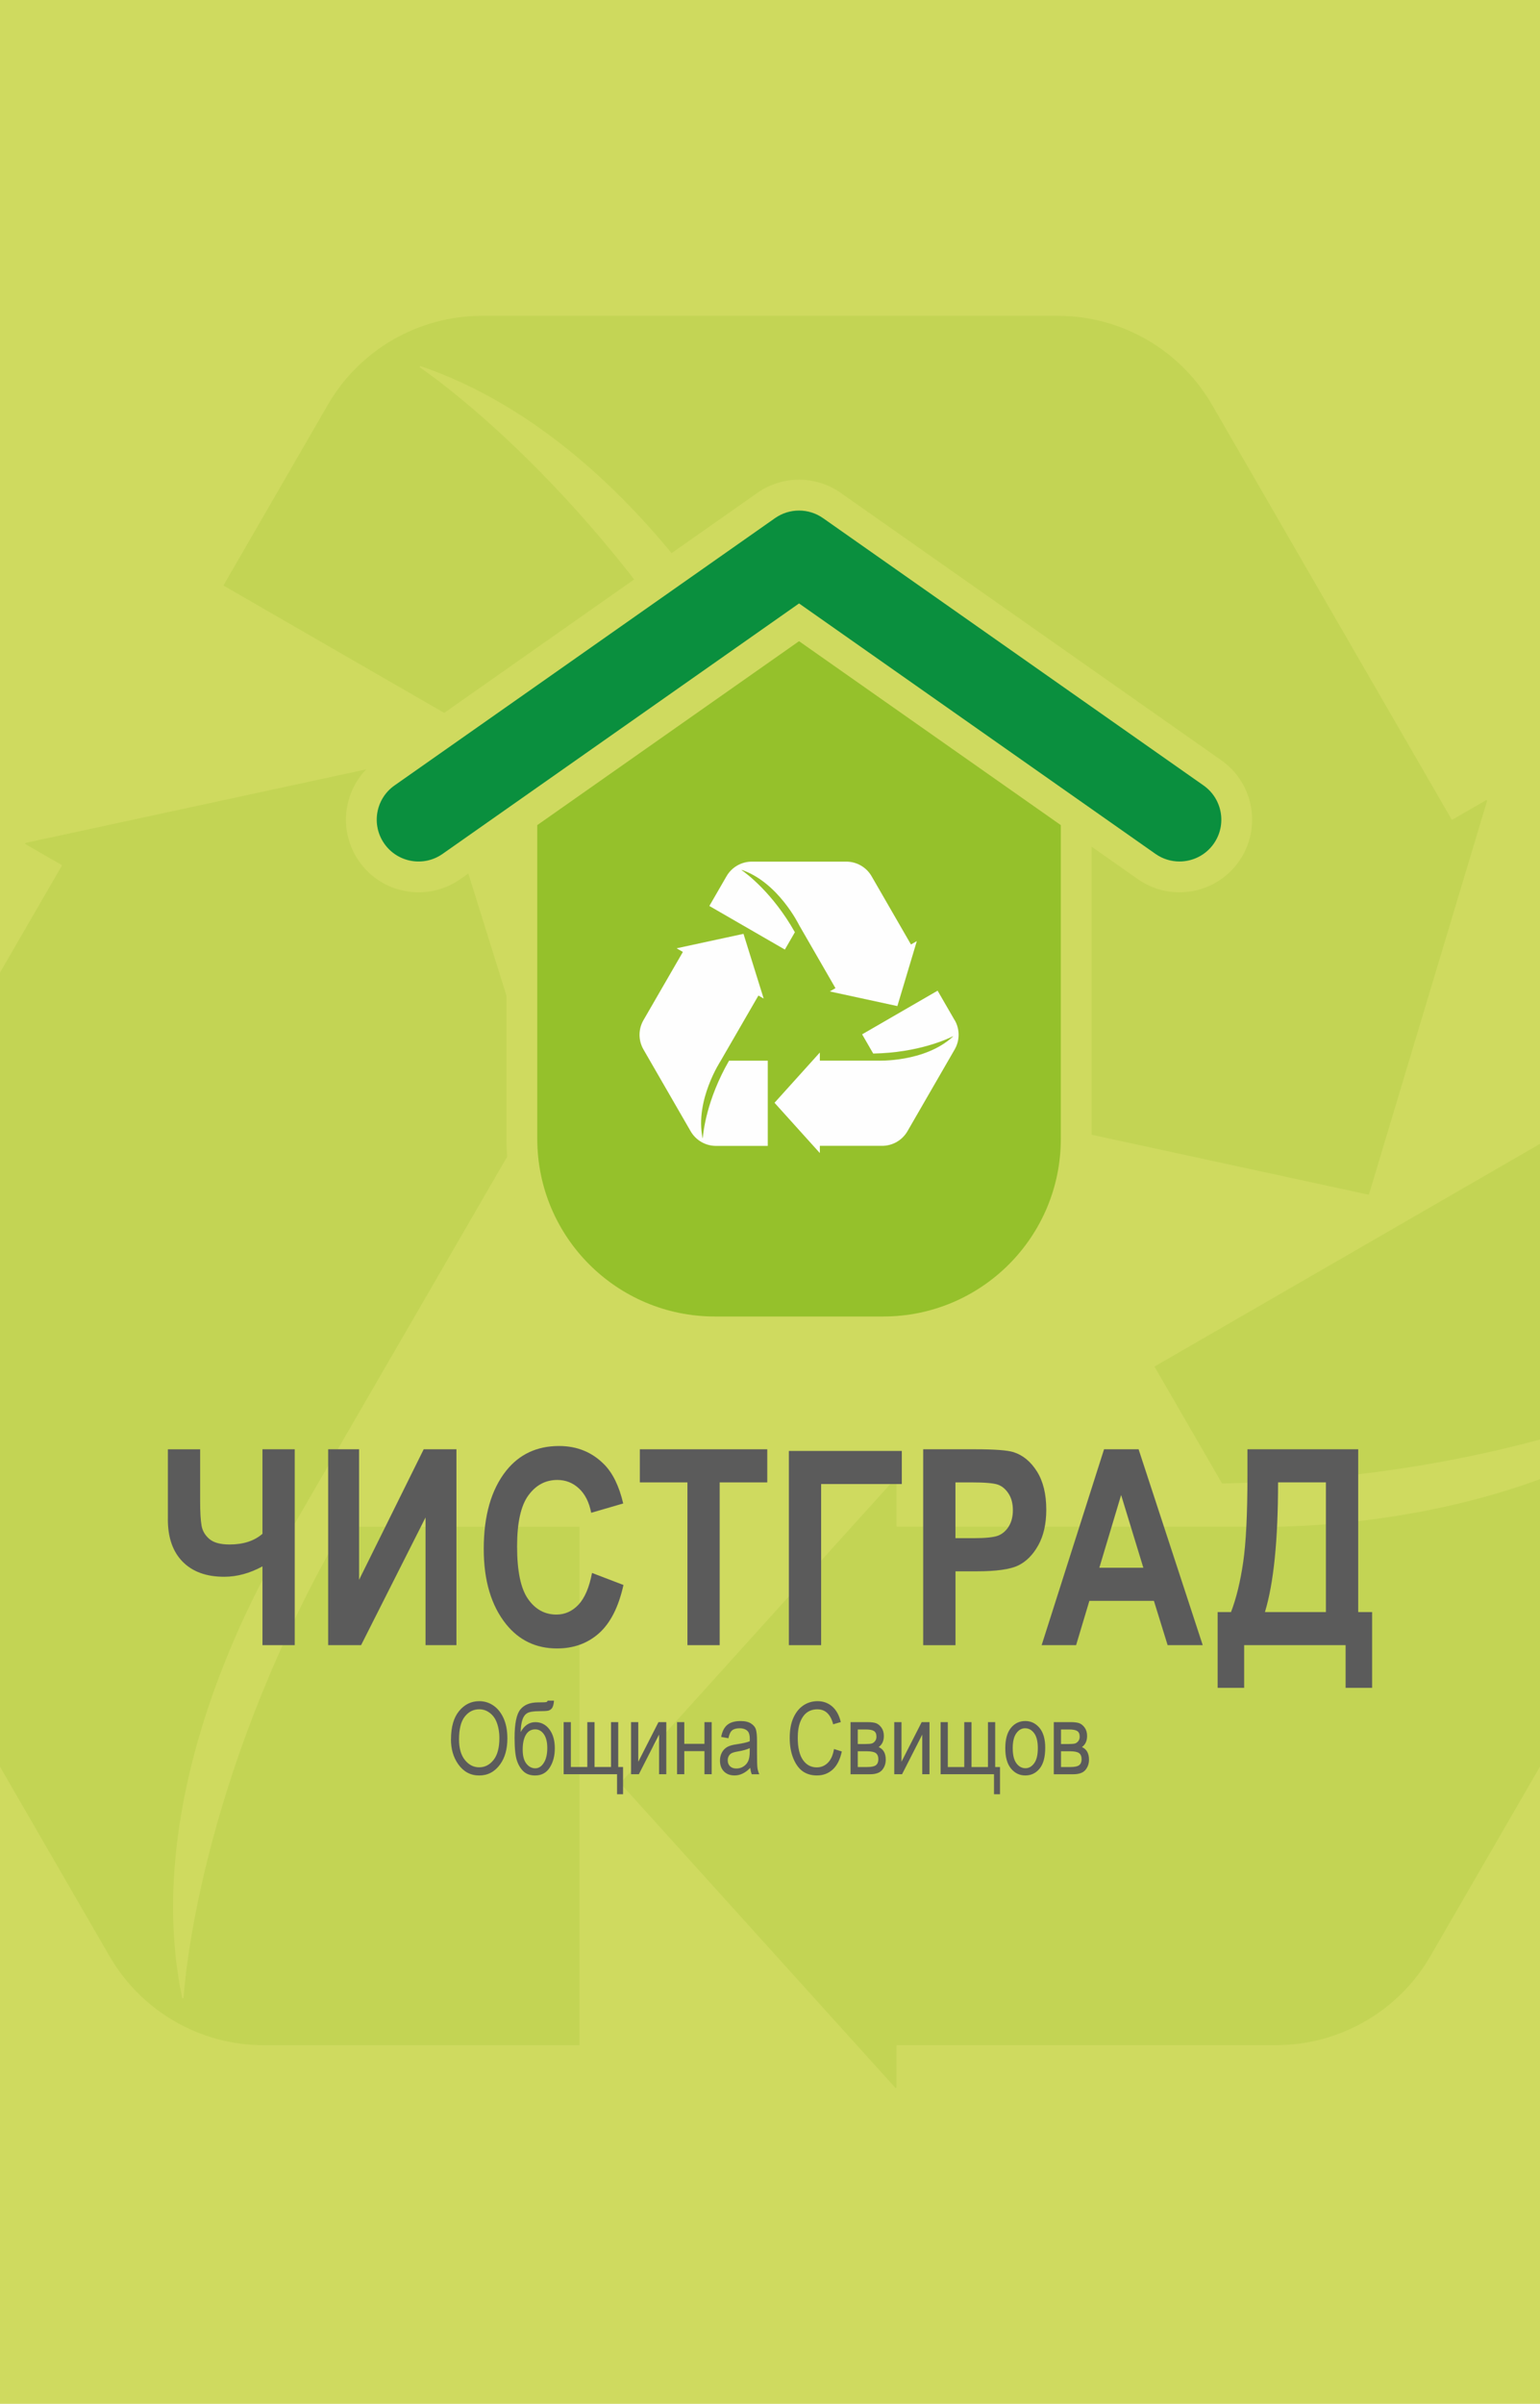
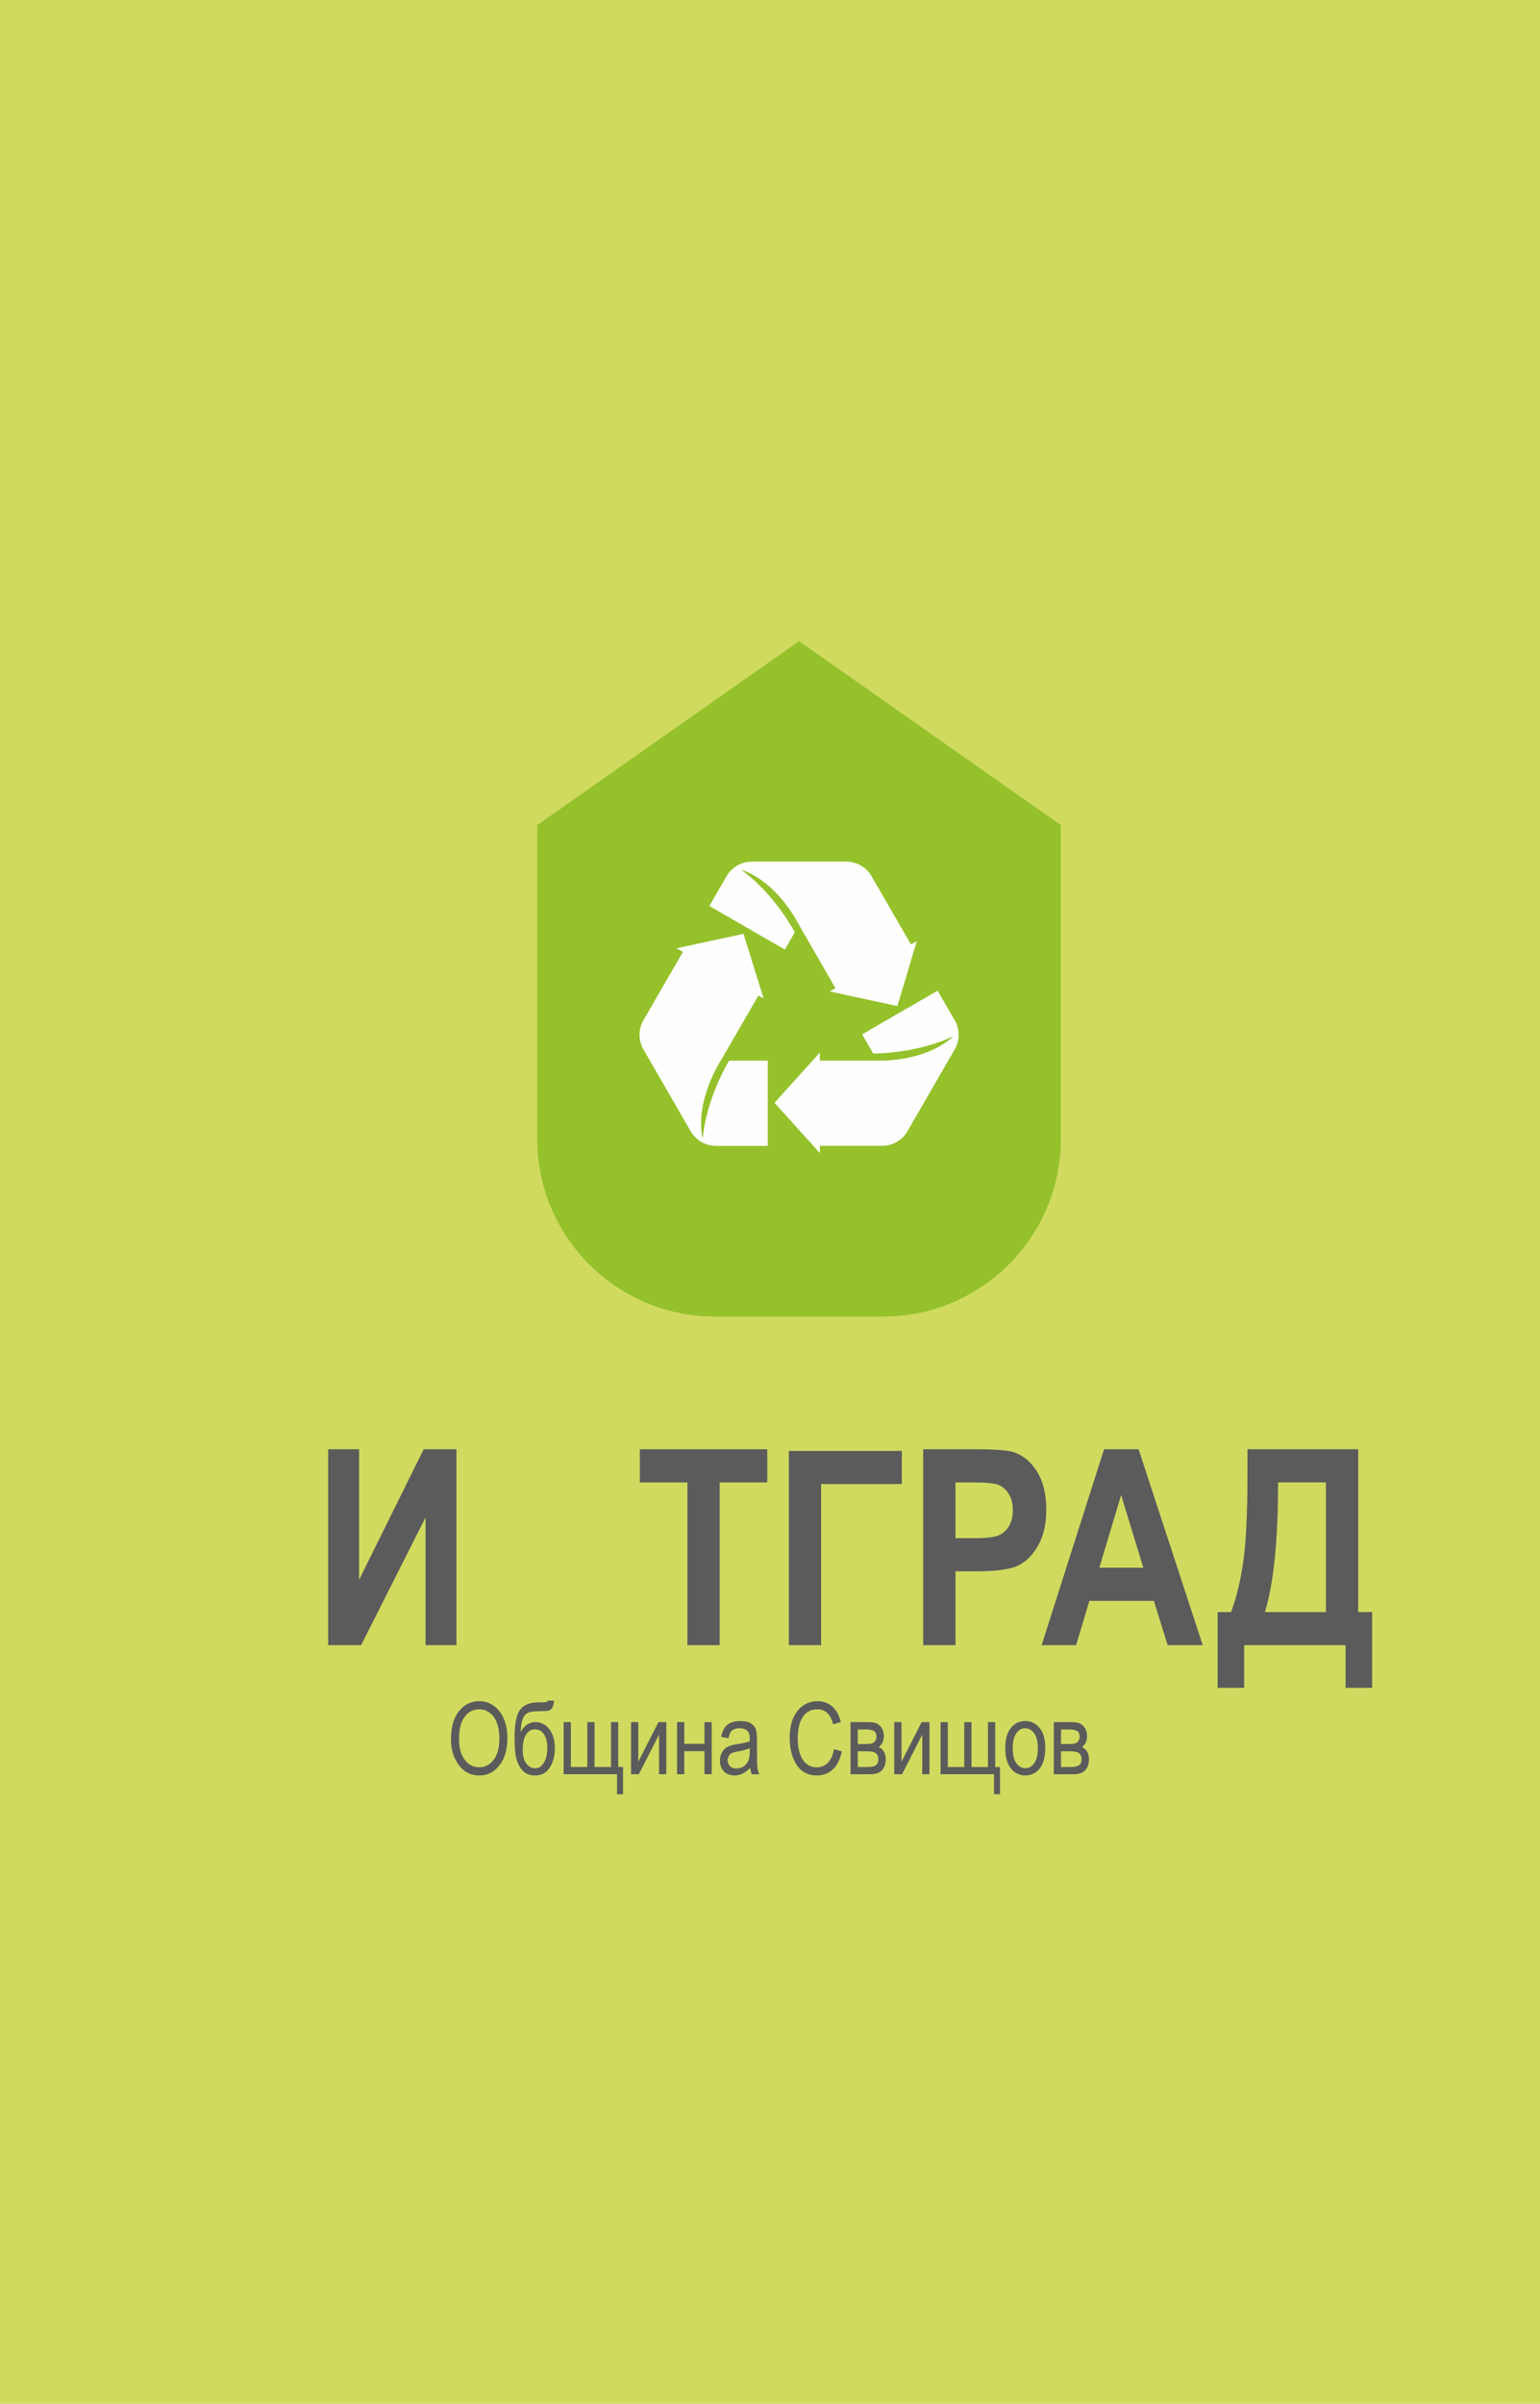
<svg xmlns="http://www.w3.org/2000/svg" xml:space="preserve" width="127mm" height="198.158mm" version="1.1" style="shape-rendering:geometricPrecision; text-rendering:geometricPrecision; image-rendering:optimizeQuality; fill-rule:evenodd; clip-rule:evenodd" viewBox="0 0 527.83 823.57">
  <defs>
    <style type="text/css">
   
    .fil0 {fill:#CFDA5F}
    .fil4 {fill:#FEFEFE;fill-rule:nonzero}
    .fil5 {fill:#5B5B5B;fill-rule:nonzero}
    .fil2 {fill:#95C12B;fill-rule:nonzero}
    .fil3 {fill:#0A8F3E;fill-rule:nonzero}
    .fil1 {fill:#95C12B;fill-rule:nonzero;fill-opacity:0.2}
   
  </style>
  </defs>
  <g id="Layer_x0020_1">
    <rect class="fil0" x="-0" y="-0" width="527.83" height="823.57" />
-     <path class="fil1" d="M527.83 391.89l-132.14 76.3 23.09 39.92c0.05,0.08 0.13,0.13 0.22,0.13 43.98,-0.78 80.91,-7.53 108.84,-15.05l0 -101.31zm0 114.88c-50.34,18.53 -100.41,16.3 -100.41,16.3l-119.89 0c-0.14,0 -0.25,-0.11 -0.25,-0.25l0 -16.07c0,-0.22 -0.25,-0.33 -0.42,-0.19l-94.1 104.16c-0.12,0.11 -0.12,0.29 0,0.39l94.1 104.17c0.17,0.15 0.42,0.02 0.42,-0.19l0 -14.15c0,-0.14 0.12,-0.26 0.25,-0.26l129.84 0c21.81,0 41.98,-11.62 52.89,-30.49l37.57 -64.96 0 -98.47zm-527.83 98.5l0 -272.06 21.16 -36.55c0.08,-0.13 0.04,-0.28 -0.09,-0.34l-12.3 -7.09c-0.18,-0.11 -0.16,-0.39 0.05,-0.46l139.04 -30 41.98 134.38c0.05,0.22 -0.19,0.38 -0.38,0.27l-10.25 -5.92c-0.13,-0.07 -0.29,-0.03 -0.35,0.1l-78.48 135.49 0.05 0 -0.01 0.02c0,0 -54.44,82.16 -38.01,161.32 0.05,0.3 0.48,0.26 0.5,-0.03 0.88,-11.93 7.79,-79.81 54.75,-161.18 0.05,-0.08 0.13,-0.13 0.23,-0.13l80.72 0 0 177.62 -108.17 0c-21.82,0 -41.98,-11.62 -52.89,-30.49l-37.55 -64.93zm255.12 -349.76c0.05,-0.08 0.05,-0.17 0,-0.25 -46.24,-81.94 -101.28,-122.5 -111.12,-129.34 -0.25,-0.17 -0.06,-0.56 0.22,-0.46 76.35,26.13 119.39,114.25 119.69,114.85l0 0 75.95 131.41c0.07,0.13 0.03,0.28 -0.09,0.35l-11.11 6.41c-0.19,0.11 -0.16,0.4 0.04,0.46l140.2 30.33c0.15,0.05 0.31,-0.04 0.34,-0.19l40.43 -134.63c0.05,-0.22 -0.19,-0.38 -0.38,-0.27l-11.45 6.61c-0.12,0.07 -0.28,0.03 -0.34,-0.1l-82.08 -142c-10.91,-18.87 -31.07,-30.49 -52.9,-30.49l-197.26 0c-21.81,0 -41.98,11.62 -52.89,30.48l-35.8 61.92 157.7 90.93 20.84 -36.04z" />
    <g id="_2629244157312">
-       <path class="fil0" d="M374.15 290.08l0 100.09c0,39.45 -31.98,71.43 -71.43,71.43l-57.7 0c-39.45,0 -71.43,-31.98 -71.43,-71.43l0 -100.09 -15.82 11.11c-11.24,7.9 -26.77,5.18 -34.67,-6.06 -7.9,-11.24 -5.18,-26.77 6.06,-34.67l130.41 -91.59c8.58,-6.03 20.02,-6.03 28.6,0l130.41 91.59c11.24,7.9 13.96,23.42 6.06,34.67 -4.67,6.65 -12.26,10.58 -20.38,10.58 -5.12,0 -10.1,-1.58 -14.29,-4.52l-15.82 -11.11z" />
      <g>
        <path class="fil2" d="M184.15 282.69l0 107.48c0,33.62 27.25,60.87 60.87,60.87l57.7 0c33.62,0 60.87,-27.25 60.87,-60.87l0 -107.48 -89.72 -63.02 -89.73 63.02z" />
-         <path class="fil3" d="M412.51 269.1l-48.92 -34.35 -41.67 -29.27 -39.82 -27.96c-4.94,-3.47 -11.53,-3.47 -16.47,0l-39.82 27.96 -41.67 29.27 -48.92 34.35c-6.48,4.55 -8.04,13.48 -3.49,19.96 4.55,6.48 13.48,8.04 19.96,3.49l32.45 -22.79 89.73 -63.02 89.72 63.02 32.45 22.79c2.51,1.76 5.38,2.6 8.22,2.6 4.51,0 8.95,-2.12 11.74,-6.09 4.55,-6.48 2.98,-15.41 -3.49,-19.96z" />
        <g>
          <path class="fil4" d="M327.2 349.52l-5.84 -10.11 -25.87 14.96 3.79 6.56c0.01,0.01 0.02,0.02 0.04,0.02 15.4,-0.27 25.53,-5.02 27.29,-5.91 0.04,-0.02 0.08,0.04 0.05,0.07 -9.78,9 -25.95,8.27 -25.95,8.27l-19.67 0c-0.02,0 -0.04,-0.02 -0.04,-0.04l0 -2.64c0,-0.04 -0.04,-0.06 -0.07,-0.03l-15.44 17.12c-0.02,0.02 -0.02,0.05 0,0.06l15.44 17.12c0.03,0.02 0.07,0 0.07,-0.03l0 -2.33c0,-0.02 0.02,-0.04 0.04,-0.04l21.31 0c3.58,0 6.89,-1.91 8.68,-5.01l16.19 -28.03c1.79,-3.1 1.79,-6.92 0,-10.02z" />
          <path class="fil4" d="M272.43 319.41c0.01,-0.01 0.01,-0.03 0,-0.04 -7.59,-13.47 -16.62,-20.13 -18.24,-21.26 -0.04,-0.03 -0.01,-0.09 0.04,-0.08 12.53,4.3 19.59,18.78 19.64,18.88l0 0 12.46 21.6c0.01,0.02 0.01,0.05 -0.01,0.06l-1.82 1.05c-0.03,0.02 -0.03,0.07 0.01,0.08l23.01 4.98c0.02,0.01 0.05,-0.01 0.06,-0.03l6.63 -22.13c0.01,-0.04 -0.03,-0.06 -0.06,-0.04l-1.88 1.09c-0.02,0.01 -0.05,0 -0.06,-0.02l-13.47 -23.34c-1.79,-3.1 -5.1,-5.01 -8.68,-5.01l-32.37 0c-3.58,0 -6.89,1.91 -8.68,5.01l-5.88 10.18 25.88 14.94 3.42 -5.92z" />
          <path class="fil4" d="M249.87 363.41c-7.71,13.38 -8.84,24.53 -8.98,26.49 -0,0.05 -0.07,0.05 -0.08,0.01 -2.7,-13.01 6.24,-26.52 6.24,-26.52l0 -0 -0.01 0 12.88 -22.27c0.01,-0.02 0.04,-0.03 0.06,-0.02l1.68 0.97c0.03,0.02 0.07,-0.01 0.06,-0.04l-6.89 -22.09 -22.82 4.93c-0.03,0.01 -0.04,0.06 -0.01,0.08l2.02 1.17c0.02,0.01 0.03,0.04 0.01,0.06l-13.49 23.34c-1.79,3.1 -1.79,6.92 -0,10.03l16.18 28.03c1.79,3.1 5.1,5.01 8.68,5.01l17.75 0 0 -29.19 -13.25 0c-0.02,0 -0.03,0.01 -0.04,0.02z" />
        </g>
      </g>
    </g>
    <g id="_2629244167680">
      <g>
-         <path class="fil5" d="M57.54 520.53l0 -23.99 11.06 0 0 17.82c0,3.72 0.16,6.5 0.48,8.31 0.31,1.81 1.22,3.36 2.7,4.61 1.47,1.25 3.78,1.87 6.92,1.87 4.7,0 8.45,-1.22 11.26,-3.66l0 -28.96 11.06 0 0 67.11 -11.06 0 0 -26.99c-4.36,2.37 -8.73,3.56 -13.12,3.56 -6.11,0 -10.84,-1.72 -14.23,-5.15 -3.39,-3.44 -5.08,-8.28 -5.08,-14.53z" />
        <polygon class="fil5" points="112.48,563.64 112.48,496.53 123.07,496.53 123.07,541.26 145.22,496.53 156.44,496.53 156.44,563.64 145.85,563.64 145.85,519.89 123.76,563.64 " />
-         <path class="fil5" d="M202.91 538.9l10.78 4.12c-1.67,7.55 -4.47,13.04 -8.37,16.53 -3.91,3.48 -8.7,5.22 -14.4,5.22 -7.17,0 -12.98,-2.77 -17.43,-8.28 -5.12,-6.37 -7.69,-14.98 -7.69,-25.81 0,-11.43 2.58,-20.39 7.73,-26.85 4.5,-5.61 10.53,-8.42 18.09,-8.42 6.17,0 11.33,2.11 15.48,6.33 2.95,3 5.12,7.45 6.5,13.36l-10.97 3.19c-0.7,-3.62 -2.11,-6.4 -4.2,-8.34 -2.09,-1.94 -4.56,-2.91 -7.4,-2.91 -4.06,0 -7.37,1.76 -9.94,5.3 -2.58,3.53 -3.86,9.36 -3.86,17.48 0,8.44 1.25,14.43 3.75,18 2.5,3.56 5.73,5.34 9.73,5.34 2.92,0 5.45,-1.14 7.59,-3.41 2.12,-2.28 3.67,-5.89 4.61,-10.84z" />
        <polygon class="fil5" points="235.61,563.64 235.61,507.88 219.3,507.88 219.3,496.53 262.98,496.53 262.98,507.88 246.67,507.88 246.67,563.64 " />
        <polygon class="fil5" points="270.38,563.64 270.38,497.1 309.09,497.1 309.09,508.44 281.44,508.44 281.44,563.64 " />
        <path class="fil5" d="M316.42 563.64l0 -67.11 17.86 0c6.65,0 11.01,0.33 13.06,0.97 3.26,1.03 5.95,3.25 8.08,6.64 2.12,3.37 3.19,7.75 3.19,13.09 0,4.84 -0.92,8.92 -2.75,12.2 -1.83,3.28 -4.12,5.58 -6.87,6.91 -2.75,1.33 -7.48,2 -14.2,2l-7.29 0 0 25.31 -11.06 0zm11.06 -55.77l0 19.12 6.17 0c4.12,0 6.95,-0.3 8.44,-0.87 1.48,-0.58 2.7,-1.62 3.65,-3.14 0.95,-1.53 1.42,-3.39 1.42,-5.59 0,-2.23 -0.48,-4.12 -1.47,-5.65 -0.98,-1.53 -2.2,-2.56 -3.64,-3.08 -1.44,-0.52 -4.48,-0.78 -9.15,-0.78l-5.42 0z" />
        <path class="fil5" d="M412.23 563.64l-12.03 0 -4.7 -15.18 -22.12 0 -4.55 15.18 -11.81 0 21.39 -67.11 11.84 0 21.98 67.11zm-20.35 -26.52l-7.62 -24.92 -7.47 24.92 15.09 0z" />
        <path class="fil5" d="M465.51 552.3l4.78 0 0 25.96 -9.09 0 0 -14.62 -34.77 0 0 14.62 -9.09 0 0 -25.96 4.59 0c1.8,-4.7 3.19,-10.37 4.16,-17.03 0.98,-6.65 1.47,-16.57 1.47,-29.77l0 -8.97 37.96 0 0 55.77zm-11.06 -44.43l-16.4 0c0,19.79 -1.5,34.6 -4.5,44.43l20.9 0 0 -44.43z" />
      </g>
      <path class="fil5" d="M154.58 595.88c0,-4.2 0.92,-7.42 2.77,-9.67 1.85,-2.25 4.15,-3.38 6.91,-3.38 1.78,0 3.41,0.5 4.87,1.51 1.47,1.01 2.63,2.47 3.49,4.39 0.85,1.92 1.28,4.2 1.28,6.85 0,3.65 -0.83,6.62 -2.49,8.91 -1.83,2.53 -4.22,3.8 -7.18,3.8 -2.98,0 -5.38,-1.3 -7.2,-3.89 -1.65,-2.35 -2.47,-5.18 -2.47,-8.51zm2.75 0.04c0,3.04 0.67,5.39 2.01,7.06 1.34,1.67 2.97,2.51 4.89,2.51 1.96,0 3.61,-0.84 4.94,-2.53 1.33,-1.69 1.99,-4.18 1.99,-7.46 0,-2.12 -0.34,-4.01 -1.03,-5.68 -0.53,-1.27 -1.32,-2.3 -2.38,-3.06 -1.06,-0.77 -2.22,-1.15 -3.47,-1.15 -2.02,0 -3.68,0.84 -4.99,2.52 -1.31,1.68 -1.96,4.28 -1.96,7.79zm30.35 -13.27l2.2 0c-0.1,1.23 -0.33,2.08 -0.67,2.55 -0.35,0.47 -0.79,0.76 -1.31,0.88 -0.53,0.12 -1.55,0.18 -3.08,0.18 -2.01,0 -3.39,0.23 -4.15,0.7 -0.76,0.46 -1.31,1.24 -1.64,2.32 -0.34,1.08 -0.53,2.46 -0.57,4.13 1.24,-2.26 2.92,-3.39 5.02,-3.39 1.96,0 3.57,0.81 4.81,2.44 1.24,1.63 1.87,3.8 1.87,6.51 0,2.59 -0.58,4.79 -1.73,6.6 -1.15,1.81 -2.83,2.72 -5.02,2.72 -1.63,0 -2.94,-0.45 -3.92,-1.34 -0.98,-0.89 -1.75,-2.12 -2.29,-3.69 -0.55,-1.57 -0.83,-4.19 -0.83,-7.88 0,-4.82 0.65,-8.05 1.96,-9.68 1.31,-1.63 3.33,-2.45 6.05,-2.45 1.69,0 2.65,-0.04 2.88,-0.12 0.23,-0.08 0.37,-0.23 0.43,-0.46zm-0.1 16.21c0,-2 -0.38,-3.56 -1.15,-4.68 -0.77,-1.12 -1.77,-1.69 -2.99,-1.69 -1.38,0 -2.44,0.61 -3.18,1.83 -0.74,1.23 -1.11,2.92 -1.11,5.09 0,2.14 0.42,3.76 1.26,4.82 0.84,1.07 1.86,1.6 3.06,1.6 1.16,0 2.14,-0.63 2.93,-1.89 0.79,-1.26 1.18,-2.96 1.18,-5.09zm5.6 -8.85l2.48 0 0 15.38 5.64 0 0 -15.38 2.48 0 0 15.38 5.64 0 0 -15.38 2.48 0 0 15.38 1.65 0 0 9.32 -2.06 0 0 -6.85 -18.3 0 0 -17.85zm23.11 0l2.48 0 0 13.58 6.92 -13.58 2.68 0 0 17.85 -2.48 0 0 -13.58 -6.92 13.58 -2.68 0 0 -17.85zm15.77 0l2.48 0 0 7.43 6.91 0 0 -7.43 2.48 0 0 17.85 -2.48 0 0 -7.91 -6.91 0 0 7.91 -2.48 0 0 -17.85zm25.1 15.66c-0.83,0.87 -1.69,1.51 -2.59,1.95 -0.9,0.44 -1.83,0.66 -2.79,0.66 -1.53,0 -2.74,-0.46 -3.65,-1.38 -0.91,-0.92 -1.36,-2.16 -1.36,-3.71 0,-1.03 0.21,-1.94 0.64,-2.74 0.42,-0.8 1.01,-1.42 1.75,-1.87 0.74,-0.45 1.86,-0.78 3.37,-0.99 2.02,-0.29 3.5,-0.63 4.44,-1.03l0.02 -0.77c0,-1.23 -0.22,-2.09 -0.65,-2.59 -0.61,-0.72 -1.56,-1.08 -2.83,-1.08 -1.15,0 -2.01,0.24 -2.59,0.72 -0.57,0.48 -0.99,1.38 -1.26,2.69l-2.48 -0.45c0.35,-1.9 1.05,-3.27 2.11,-4.14 1.06,-0.87 2.58,-1.3 4.55,-1.3 1.54,0 2.74,0.29 3.62,0.87 0.87,0.57 1.43,1.29 1.66,2.14 0.23,0.85 0.34,2.09 0.34,3.73l0 4.03c0,2.82 0.05,4.6 0.16,5.33 0.1,0.73 0.32,1.44 0.63,2.14l-2.58 0c-0.26,-0.61 -0.44,-1.35 -0.52,-2.2zm-0.19 -6.75c-0.91,0.45 -2.26,0.83 -4.05,1.14 -1.04,0.18 -1.77,0.38 -2.18,0.61 -0.42,0.23 -0.74,0.56 -0.97,0.97 -0.23,0.42 -0.34,0.91 -0.34,1.46 0,0.85 0.26,1.53 0.79,2.04 0.53,0.51 1.26,0.76 2.18,0.76 0.89,0 1.69,-0.23 2.41,-0.69 0.72,-0.46 1.27,-1.07 1.62,-1.84 0.36,-0.76 0.54,-1.88 0.54,-3.35l0 -1.11zm28.88 0.31l2.68 0.83c-0.59,2.76 -1.63,4.82 -3.11,6.18 -1.49,1.36 -3.29,2.04 -5.42,2.04 -1.87,0 -3.47,-0.46 -4.8,-1.37 -1.32,-0.91 -2.41,-2.37 -3.26,-4.39 -0.84,-2.01 -1.27,-4.39 -1.27,-7.13 0,-2.71 0.42,-5.01 1.27,-6.88 0.85,-1.88 2,-3.29 3.44,-4.25 1.45,-0.96 3.06,-1.43 4.84,-1.43 1.95,0 3.62,0.61 5.02,1.82 1.4,1.22 2.38,2.99 2.94,5.34l-2.61 0.76c-0.89,-3.42 -2.69,-5.13 -5.4,-5.13 -1.34,0 -2.51,0.34 -3.5,1.03 -0.99,0.69 -1.77,1.76 -2.36,3.22 -0.59,1.46 -0.88,3.3 -0.88,5.53 0,3.37 0.6,5.89 1.78,7.58 1.19,1.69 2.76,2.53 4.74,2.53 1.46,0 2.72,-0.52 3.77,-1.55 1.06,-1.03 1.77,-2.6 2.13,-4.71zm5.67 -9.22l5.74 0c1.31,0 2.3,0.12 3,0.37 0.69,0.25 1.31,0.76 1.86,1.52 0.54,0.77 0.82,1.71 0.82,2.84 0,1.7 -0.59,2.97 -1.77,3.81 1.61,0.72 2.42,2.16 2.42,4.31 0,1.38 -0.41,2.56 -1.23,3.54 -0.82,0.98 -2.22,1.47 -4.2,1.47l-6.64 0 0 -17.85zm2.48 7.5l2.67 0c1.06,0 1.79,-0.07 2.19,-0.2 0.4,-0.13 0.76,-0.41 1.07,-0.81 0.32,-0.41 0.47,-0.91 0.47,-1.5 0,-0.93 -0.28,-1.58 -0.84,-1.94 -0.56,-0.36 -1.49,-0.53 -2.81,-0.53l-2.75 0 0 4.99zm0 7.88l3.31 0c1.41,0 2.39,-0.22 2.93,-0.65 0.54,-0.43 0.81,-1.11 0.81,-2.02 0,-0.97 -0.29,-1.66 -0.85,-2.09 -0.57,-0.42 -1.62,-0.64 -3.15,-0.64l-3.05 0 0 5.4zm12.5 -15.38l2.48 0 0 13.58 6.92 -13.58 2.68 0 0 17.85 -2.48 0 0 -13.58 -6.92 13.58 -2.68 0 0 -17.85zm15.88 0l2.48 0 0 15.38 5.64 0 0 -15.38 2.48 0 0 15.38 5.64 0 0 -15.38 2.48 0 0 15.38 1.65 0 0 9.32 -2.06 0 0 -6.85 -18.3 0 0 -17.85zm22.18 8.94c0,-3.08 0.65,-5.4 1.94,-6.97 1.29,-1.57 2.93,-2.35 4.91,-2.35 1.95,0 3.57,0.79 4.88,2.35 1.31,1.57 1.96,3.83 1.96,6.79 0,3.2 -0.64,5.58 -1.93,7.16 -1.28,1.57 -2.92,2.35 -4.91,2.35 -1.96,0 -3.59,-0.79 -4.89,-2.36 -1.3,-1.57 -1.96,-3.89 -1.96,-6.96zm2.55 -0.01c0,2.32 0.42,4.04 1.26,5.17 0.84,1.13 1.87,1.69 3.11,1.69 1.16,0 2.16,-0.57 2.99,-1.71 0.83,-1.14 1.24,-2.85 1.24,-5.15 0,-2.3 -0.42,-4.01 -1.26,-5.14 -0.84,-1.13 -1.87,-1.69 -3.11,-1.69 -1.17,0 -2.17,0.57 -2.99,1.7 -0.83,1.13 -1.24,2.84 -1.24,5.13zm14.07 -8.93l5.74 0c1.31,0 2.3,0.12 3,0.37 0.69,0.25 1.31,0.76 1.86,1.52 0.54,0.77 0.82,1.71 0.82,2.84 0,1.7 -0.59,2.97 -1.77,3.81 1.61,0.72 2.42,2.16 2.42,4.31 0,1.38 -0.41,2.56 -1.23,3.54 -0.82,0.98 -2.22,1.47 -4.2,1.47l-6.64 0 0 -17.85zm2.48 7.5l2.67 0c1.06,0 1.79,-0.07 2.19,-0.2 0.4,-0.13 0.76,-0.41 1.07,-0.81 0.32,-0.41 0.47,-0.91 0.47,-1.5 0,-0.93 -0.28,-1.58 -0.84,-1.94 -0.56,-0.36 -1.49,-0.53 -2.81,-0.53l-2.75 0 0 4.99zm0 7.88l3.31 0c1.41,0 2.39,-0.22 2.93,-0.65 0.54,-0.43 0.81,-1.11 0.81,-2.02 0,-0.97 -0.29,-1.66 -0.85,-2.09 -0.57,-0.42 -1.62,-0.64 -3.15,-0.64l-3.05 0 0 5.4z" />
    </g>
  </g>
</svg>